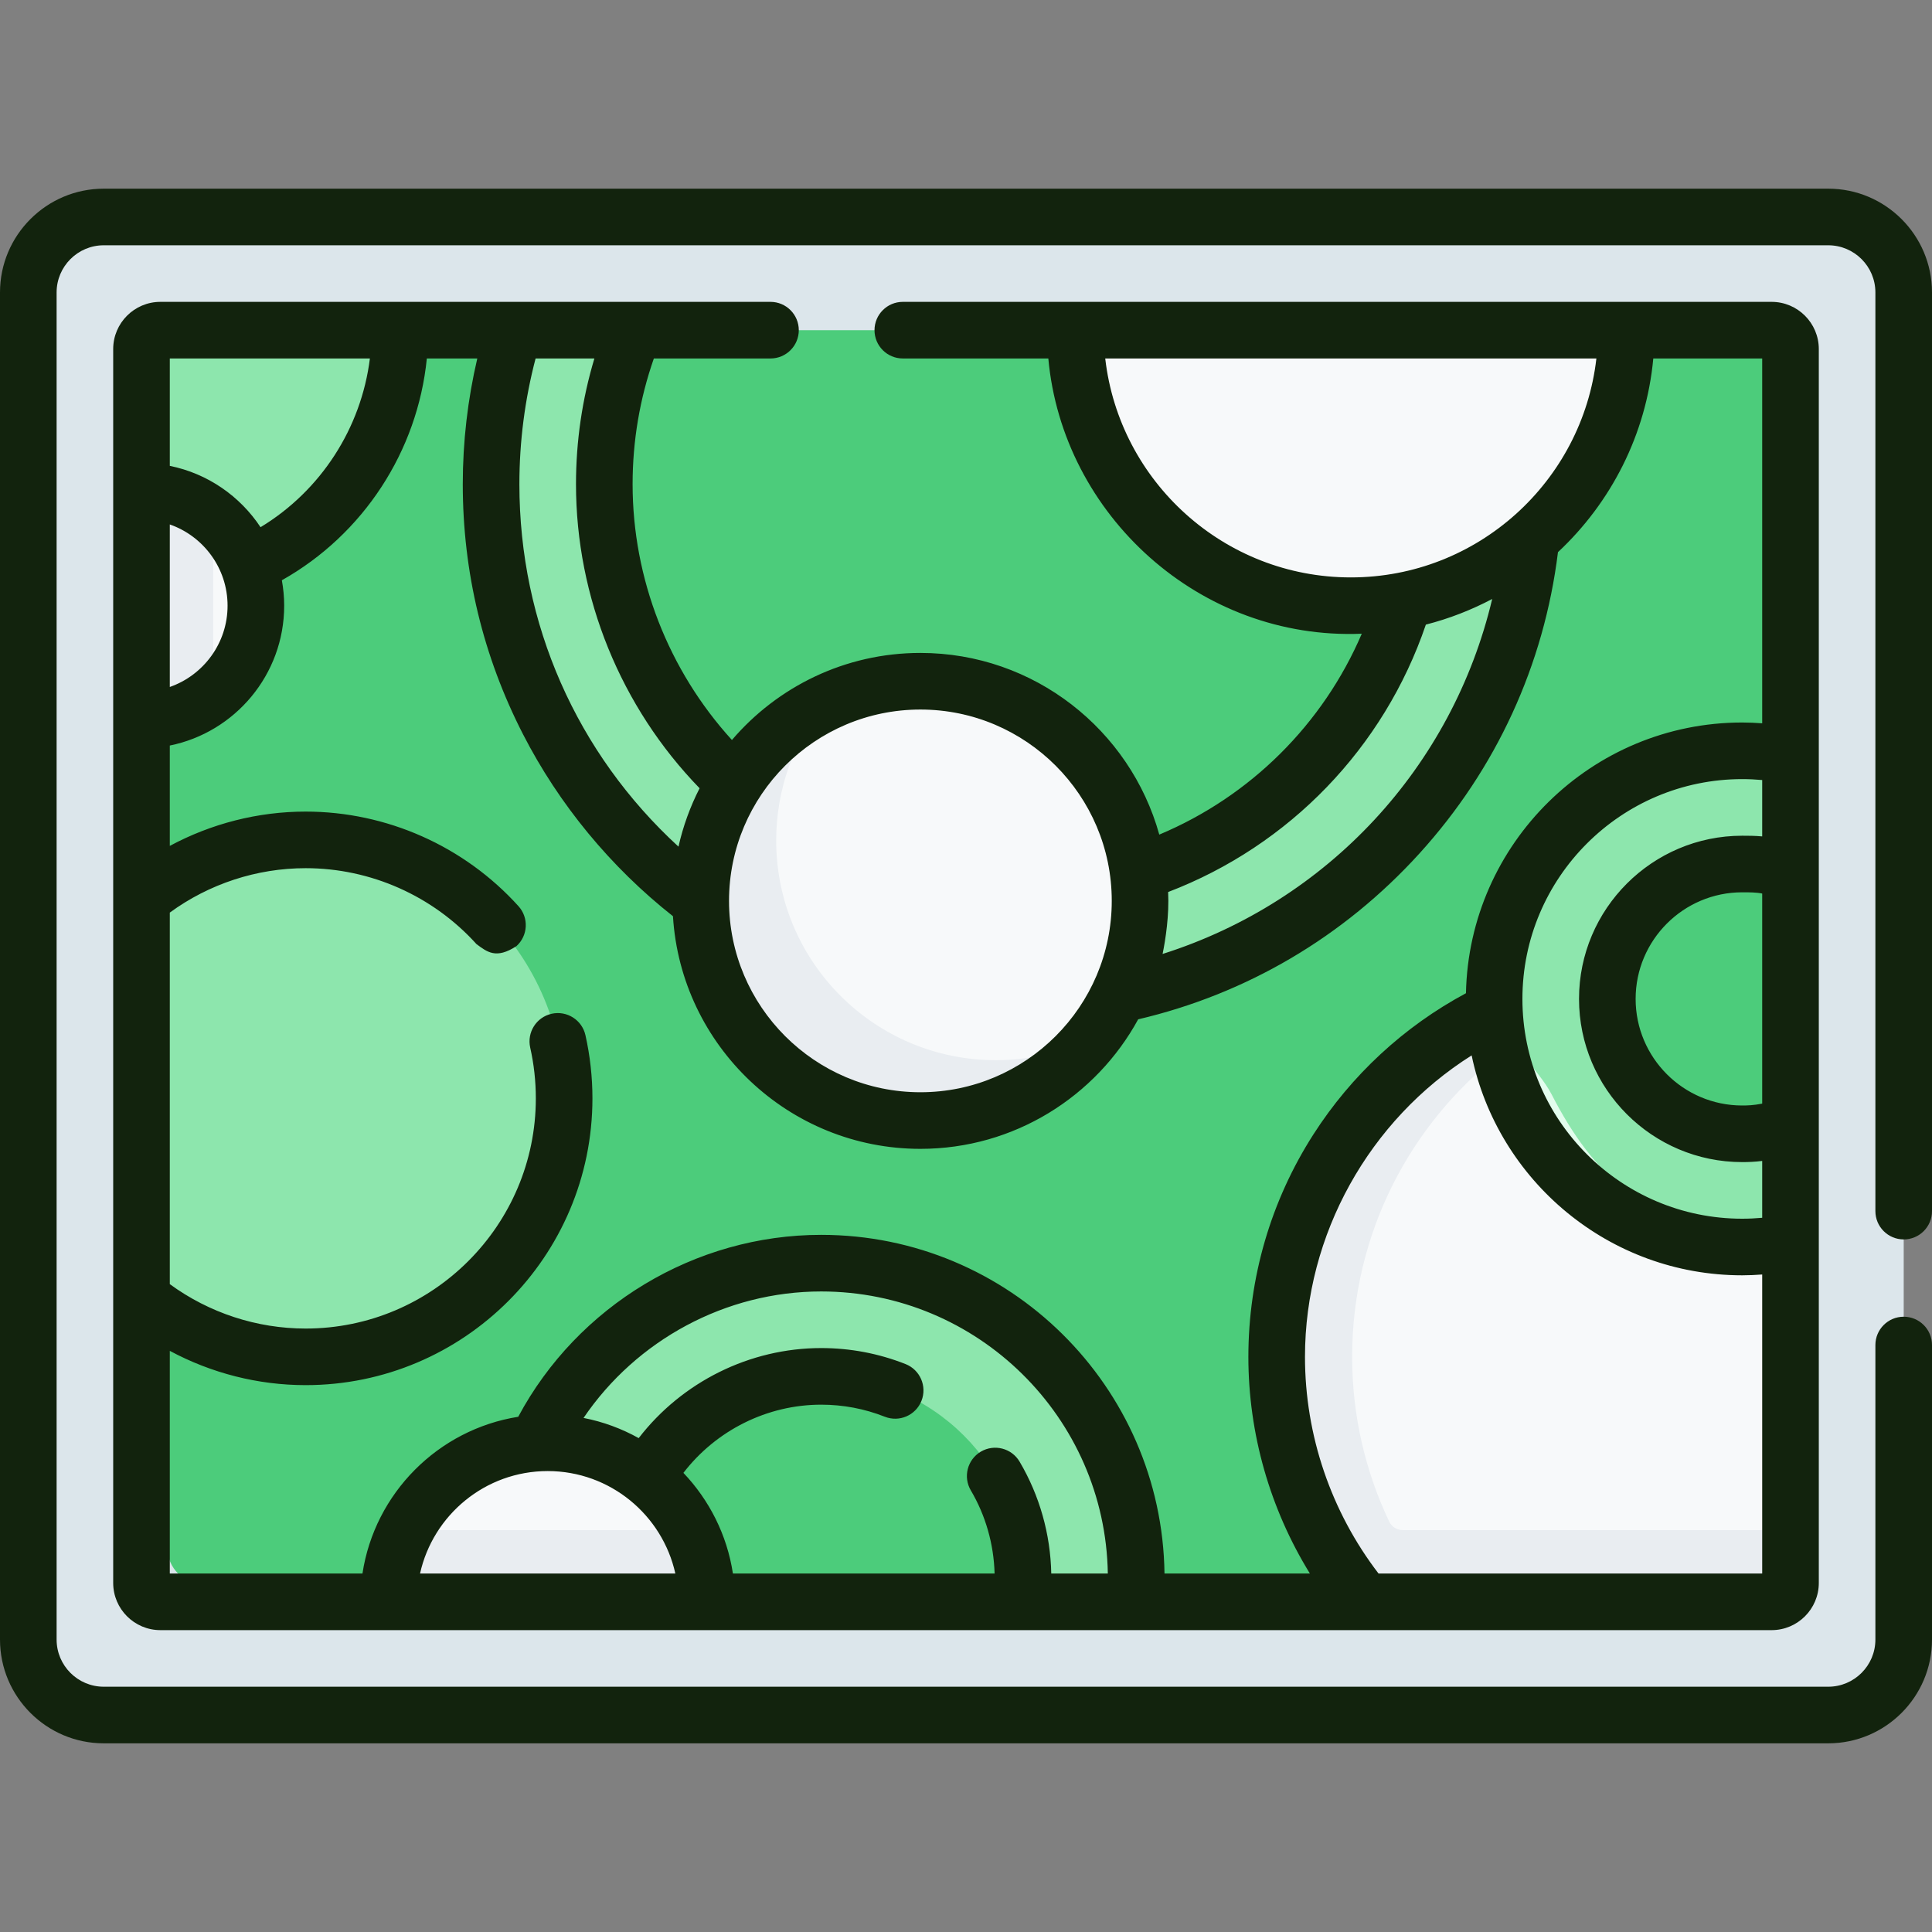
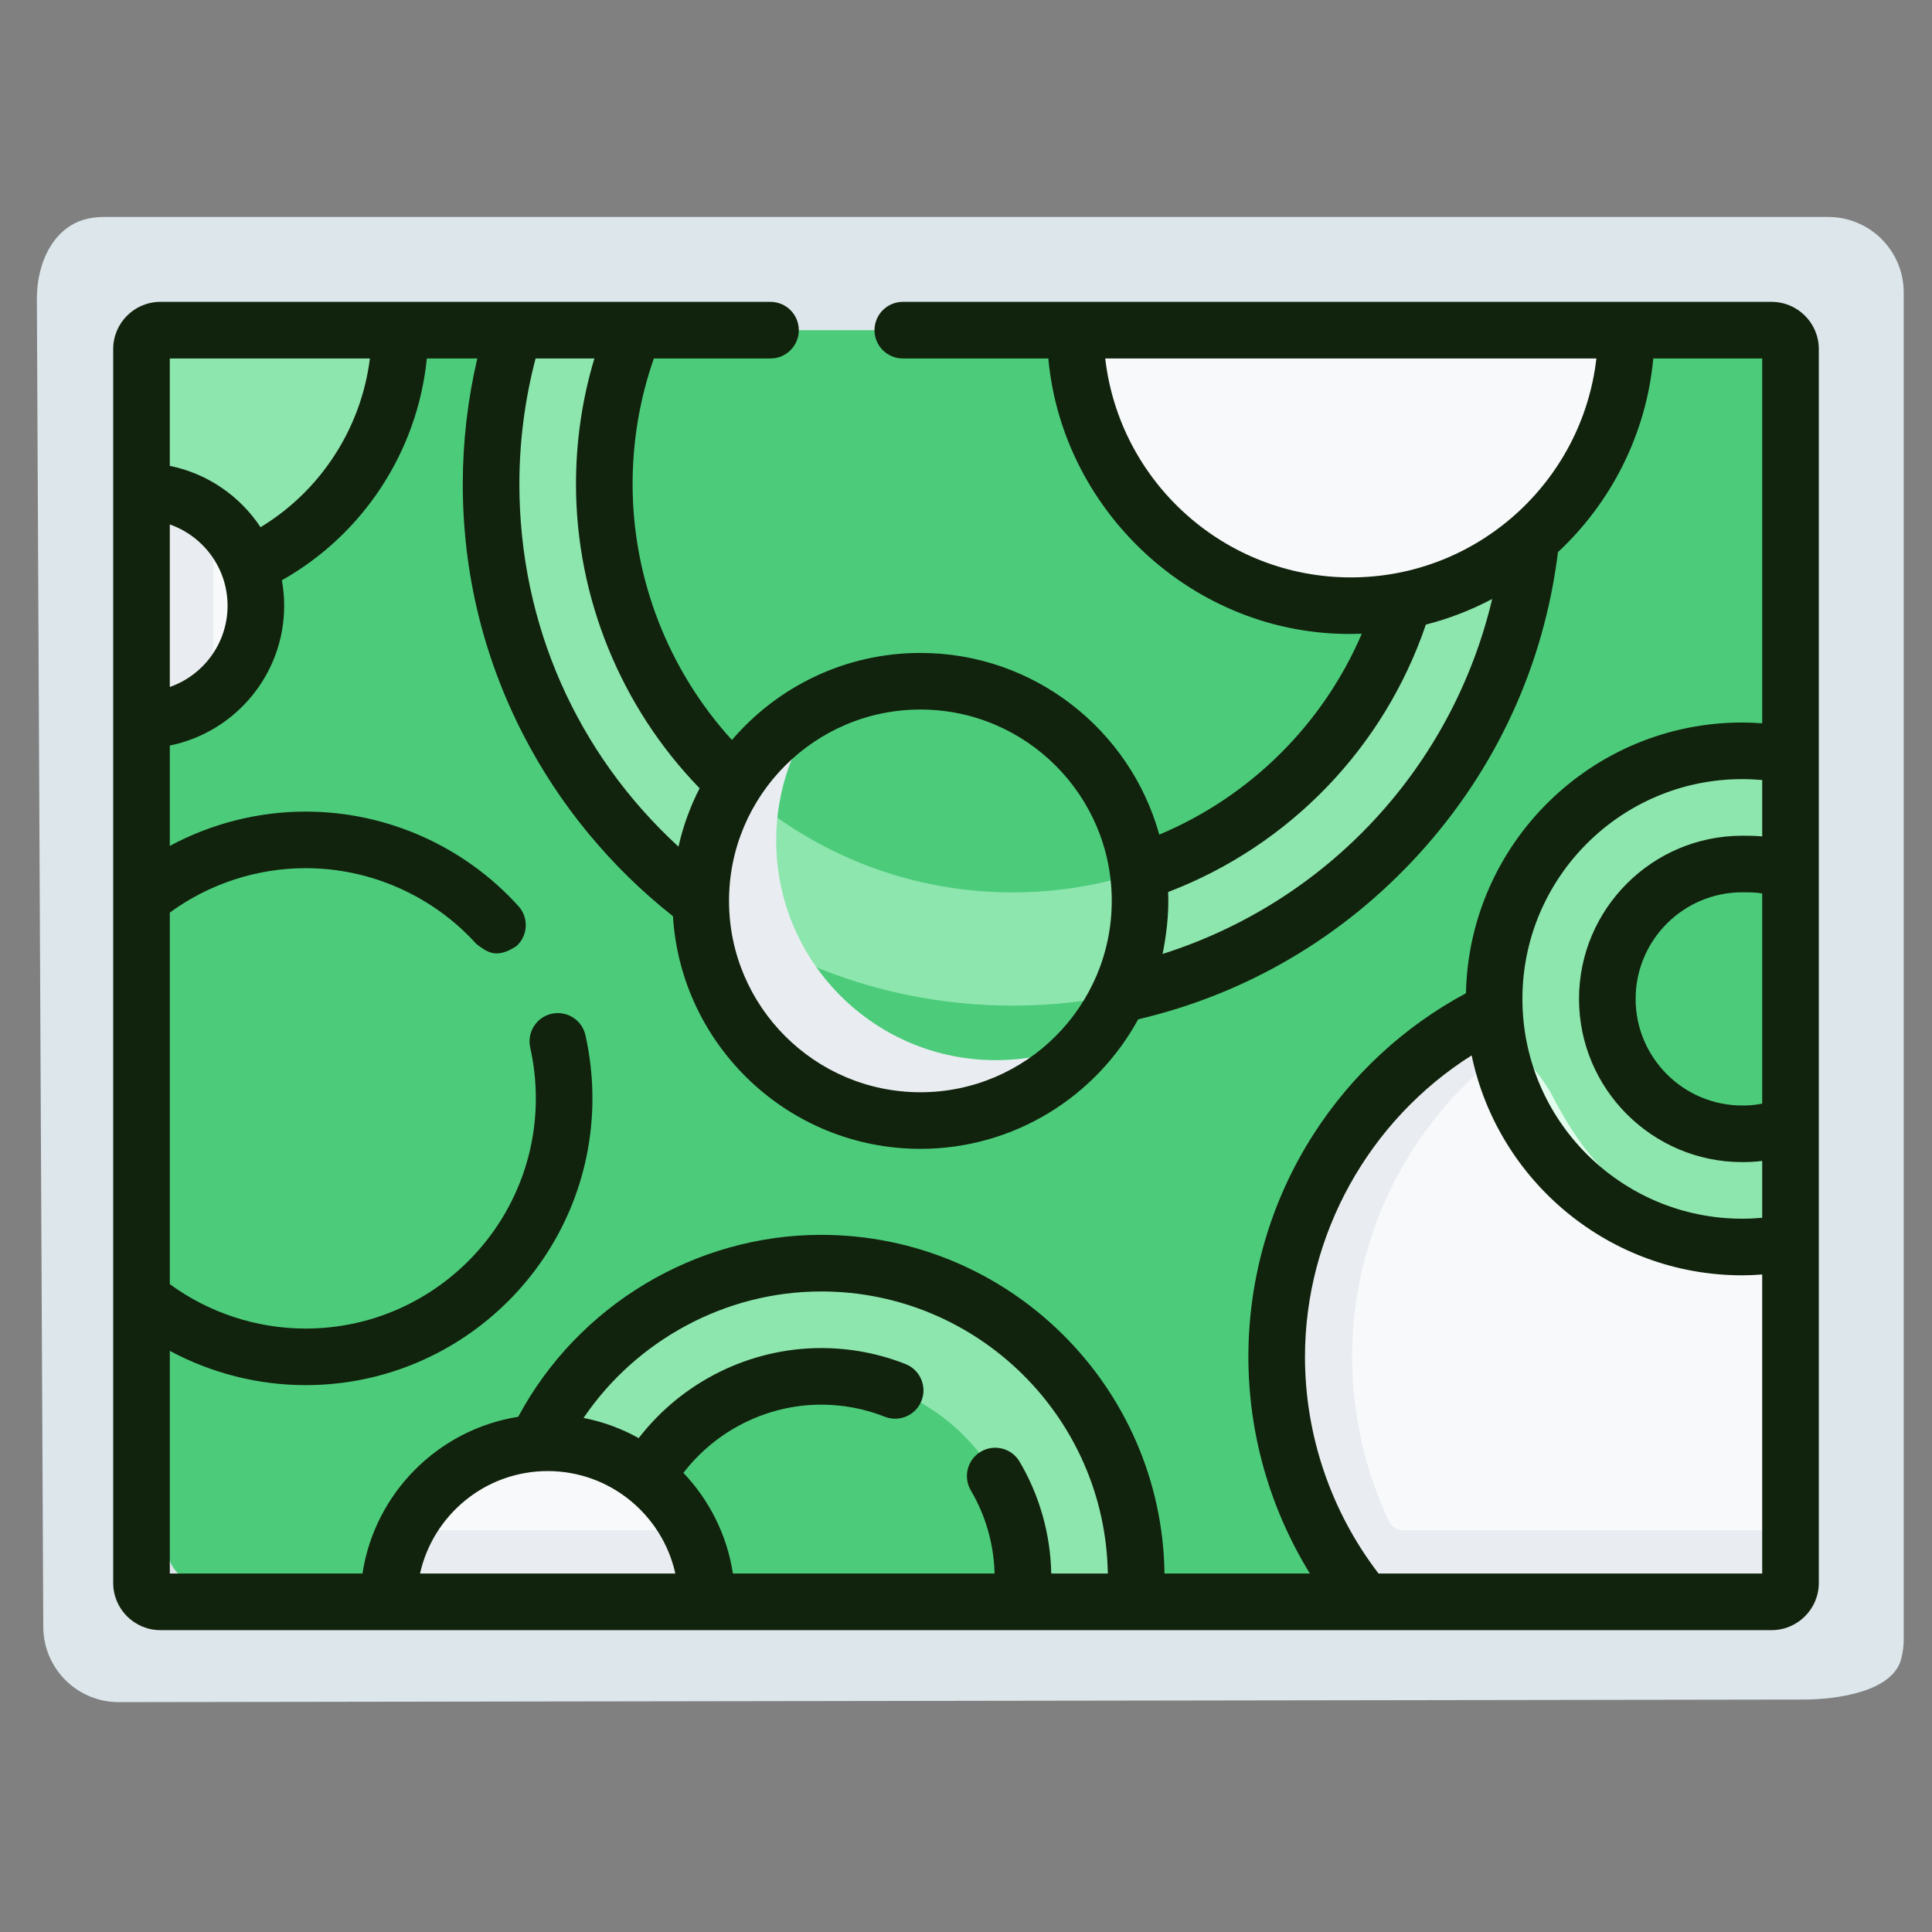
<svg xmlns="http://www.w3.org/2000/svg" width="90" height="90" viewBox="0 0 90 90" fill="none">
  <rect x="0" y="0" width="90" height="90" fill="#808080" stroke="none" />
  <path d="M1.717 13.902L2.016 75.777C2.016 77.718 3.59 79.292 5.532 79.292L83.997 79.172C85.62 79.172 88.154 78.793 88.559 77.299C88.639 77.005 88.682 76.696 88.682 76.377V13.623C88.682 11.681 87.108 10.107 85.166 10.107H4.834C4.593 10.107 4.358 10.131 4.131 10.178C2.526 10.503 1.717 12.201 1.717 13.902Z" fill="#DCE6EB" />
  <path d="M80.497 73.828H9.548C8.577 73.828 7.79 73.041 7.79 72.07L7.012 17.612C7.012 16.641 7.799 15.854 8.77 15.854L18.633 15.381H23.956L26.279 16.33L29.47 15.381H50.091L63.801 16.33L75.762 15.381H81.65C82.621 15.381 83.408 16.168 83.408 17.139V35.195L82.561 38.05L83.408 40.609V52.531L82.92 56.014L82.254 72.07C82.254 73.041 81.467 73.828 80.497 73.828Z" fill="#4CCC7B" />
  <path d="M83.408 57.869V71.279L83.233 72.51C83.233 73.48 82.445 74.267 81.475 74.267L64.026 74.146C61.459 71.049 60.166 67.622 60.166 63.285C60.166 56.178 64.037 49.961 70.04 47.071C70.109 48.602 71.646 49.745 72.284 50.988C74.197 54.718 76.795 57.271 81.439 57.271C82.197 57.271 82.67 58.017 83.408 57.869Z" fill="#F7F9FA" />
  <path d="M74.876 46.533C74.876 49.997 77.694 52.817 81.16 52.817C81.535 52.817 82.635 52.664 83.408 52.53V57.869C82.67 58.017 81.918 58.09 81.16 58.09C74.786 58.09 69.603 52.905 69.603 46.533C69.603 40.161 74.786 34.975 81.16 34.975C81.916 34.975 82.67 35.049 83.408 35.195V40.609C83.192 40.558 82.971 40.505 82.746 40.451C82.229 40.326 81.698 40.248 81.16 40.248C77.694 40.248 74.876 43.068 74.876 46.533Z" fill="#CFFFE1" fill-opacity="0.5" />
-   <path d="M26.279 51.166C26.279 57.816 20.888 63.207 14.238 63.207C11.334 63.207 8.671 62.179 6.592 60.469L7.297 51.563L6.592 41.864C8.671 40.154 11.334 39.125 14.238 39.125C20.888 39.125 26.279 44.517 26.279 51.166Z" fill="#CFFFE1" fill-opacity="0.5" />
  <path d="M52.931 73.52C52.931 73.884 52.917 74.254 52.891 74.619L50.159 73.428L47.609 74.619C47.609 74.54 47.612 74.463 47.619 74.382C47.646 74.097 47.658 73.807 47.658 73.52C47.658 68.335 43.439 64.116 38.254 64.116C33.068 64.116 28.849 68.335 28.849 73.52C28.849 73.807 23.576 73.888 23.576 73.52C23.576 65.427 30.161 58.843 38.254 58.843C46.347 58.843 52.931 65.427 52.931 73.52Z" fill="#CFFFE1" fill-opacity="0.5" />
  <path d="M71.459 22.555C71.459 35.949 60.562 46.846 47.167 46.846C33.773 46.846 22.876 35.949 22.876 22.555C22.876 20.106 23.24 17.696 23.956 15.381H29.47C28.828 17.52 28.15 20.7 28.15 22.555C28.15 33.042 36.682 41.572 47.167 41.572C57.653 41.572 66.185 33.042 66.185 22.555C66.185 20.392 65.825 18.273 65.117 16.255C65.014 15.966 65.267 15.957 65.267 15.667L70.469 15.681C71.185 17.995 71.459 20.106 71.459 22.555Z" fill="#CFFFE1" fill-opacity="0.5" />
  <path d="M75.762 15.381C75.762 16.037 75.713 16.682 75.618 17.312C74.686 23.485 69.359 27.426 62.926 27.426C56.307 27.426 50.859 23.207 50.166 16.773C50.116 16.316 50.091 15.851 50.091 15.381H75.762Z" fill="#F7F9FA" />
  <path d="M32.924 74.619L24.531 73.742L18.104 74.619C18.104 70.527 21.421 67.21 25.513 67.21C29.605 67.21 32.924 70.527 32.924 74.619Z" fill="#F7F9FA" />
-   <path d="M53.108 41.967C53.108 36.316 48.527 31.734 42.876 31.734C41.014 31.734 39.269 32.231 37.764 33.1C34.703 34.869 33.043 38.057 33.043 41.847C33.043 47.498 37.224 51.166 42.876 51.166C45.701 51.166 48.26 51.054 50.111 49.202C51.963 47.351 53.108 44.793 53.108 41.967Z" fill="#F7F9FA" />
  <path d="M50.866 48.359C48.99 50.7 46.107 52.2 42.875 52.2C37.223 52.2 32.643 47.617 32.643 41.966C32.643 37.919 34.993 34.421 38.401 32.762C36.998 34.513 36.158 36.735 36.158 39.153C36.158 44.805 40.739 49.387 46.39 49.387C47.995 49.387 49.514 49.018 50.866 48.359Z" fill="#E9EDF1" />
  <path d="M18.633 15.381C18.633 22.031 13.242 27.422 6.592 27.422L7.013 17.552C7.013 16.582 7.8 15.794 8.77 15.794L9.932 15.381H18.633Z" fill="#CFFFE1" fill-opacity="0.5" />
  <path d="M11.92 28.216C11.92 29.894 11.144 31.391 9.932 32.367C9.018 33.103 7.912 33.145 6.648 33.145L7.297 28.503L6.579 23.162C7.843 23.162 9.018 23.329 9.932 24.065C11.144 25.042 11.92 26.538 11.92 28.216Z" fill="#F7F9FA" />
  <path d="M65.348 71.279C65.08 71.279 64.832 71.128 64.717 70.886C63.61 68.558 62.988 65.956 62.988 63.207C62.988 57.47 65.688 52.362 69.888 49.085C69.74 48.433 69.648 47.76 69.617 47.071C63.614 49.96 59.472 56.1 59.472 63.207C59.472 66.112 60.167 68.853 61.394 71.279H61.392C61.996 72.469 62.73 73.591 63.58 74.619H67.096H81.651C82.622 74.619 83.409 73.832 83.409 72.861V71.279H65.348Z" fill="#E9EDF1" />
  <path d="M32.924 74.619H18.104C18.104 73.417 18.39 72.283 18.898 71.279H32.129C32.637 72.283 32.924 73.417 32.924 74.619Z" fill="#E9EDF1" />
  <path d="M9.932 24.066V32.367C9.019 33.103 7.857 33.544 6.592 33.544V22.888C7.857 22.888 9.019 23.33 9.932 24.066Z" fill="#E9EDF1" />
-   <path d="M88.682 57.737C89.41 57.737 90 57.147 90 56.418V13.623C90 10.957 87.832 8.789 85.166 8.789H4.834C2.168 8.789 0 10.957 0 13.623V76.377C0 79.043 2.168 81.211 4.834 81.211H85.166C87.832 81.211 90 79.043 90 76.377V62.657C90 61.929 89.41 61.338 88.682 61.338C87.953 61.338 87.363 61.929 87.363 62.657V76.377C87.363 77.589 86.378 78.574 85.166 78.574H4.834C3.622 78.574 2.637 77.589 2.637 76.377V13.623C2.637 12.411 3.622 11.426 4.834 11.426H85.166C86.378 11.426 87.363 12.411 87.363 13.623V56.418C87.363 57.147 87.953 57.737 88.682 57.737Z" fill="#12230D" />
  <path d="M7.471 75.938H82.529C83.741 75.938 84.727 74.952 84.727 73.74V16.26C84.727 15.048 83.741 14.062 82.529 14.062C72.886 14.062 51.639 14.062 42.056 14.062C41.328 14.062 40.738 14.653 40.738 15.381C40.738 16.109 41.328 16.699 42.056 16.699H48.835C49.498 23.986 55.891 29.834 63.437 29.521C61.63 33.737 58.249 37.099 54.004 38.879C52.65 34.005 48.176 30.416 42.876 30.416C39.365 30.416 36.217 31.992 34.096 34.472C31.14 31.226 29.469 26.959 29.469 22.555C29.469 20.545 29.802 18.575 30.459 16.699H35.893C36.621 16.699 37.211 16.109 37.211 15.381C37.211 14.653 36.621 14.062 35.893 14.062H7.471C6.259 14.062 5.273 15.048 5.273 16.26V73.74C5.273 74.952 6.259 75.938 7.471 75.938ZM10.601 28.216C10.601 29.965 9.475 31.455 7.91 32.002V24.431C9.475 24.977 10.601 26.467 10.601 28.216ZM48.972 73.301C48.935 71.466 48.428 69.668 47.497 68.09C47.127 67.462 46.319 67.254 45.691 67.623C45.064 67.993 44.855 68.802 45.225 69.429C45.917 70.602 46.295 71.936 46.332 73.301H34.142C33.868 71.498 33.038 69.876 31.836 68.612C33.358 66.632 35.736 65.435 38.254 65.435C39.276 65.435 40.273 65.624 41.216 65.996C41.893 66.264 42.659 65.932 42.926 65.255C43.194 64.578 42.862 63.812 42.185 63.544C40.932 63.049 39.609 62.798 38.254 62.798C34.92 62.798 31.77 64.378 29.753 66.993C28.964 66.553 28.099 66.231 27.184 66.053C29.649 62.422 33.807 60.161 38.253 60.161C45.546 60.161 51.489 66.036 51.607 73.301H48.972ZM25.514 68.528C28.42 68.528 30.856 70.574 31.46 73.301H19.567C20.172 70.574 22.607 68.528 25.514 68.528ZM64.218 73.301C62.005 70.417 60.791 66.858 60.791 63.207C60.791 57.503 63.786 52.174 68.555 49.164C69.772 55.006 74.961 59.409 81.159 59.409C81.47 59.409 81.78 59.394 82.09 59.371V73.301H64.218ZM82.09 51.411C81.693 51.489 81.413 51.498 81.159 51.498C78.421 51.498 76.194 49.271 76.194 46.533C76.194 43.795 78.421 41.567 81.159 41.567C81.492 41.567 81.833 41.568 82.09 41.625V51.411ZM82.09 38.963C81.758 38.932 81.442 38.931 81.159 38.931C76.967 38.931 73.557 42.341 73.557 46.533C73.557 50.725 76.967 54.135 81.159 54.135C81.436 54.135 81.737 54.125 82.09 54.081V56.729C81.781 56.757 81.47 56.772 81.159 56.772C75.513 56.772 70.92 52.179 70.92 46.533C70.92 40.887 75.513 36.294 81.159 36.294C81.47 36.294 81.781 36.309 82.09 36.337V38.963ZM82.09 33.694C81.78 33.672 81.47 33.657 81.159 33.657C74.148 33.657 68.432 39.29 68.29 46.268C65.403 47.818 62.955 50.08 61.179 52.852C59.2 55.942 58.154 59.522 58.154 63.207C58.154 66.783 59.16 70.284 61.02 73.301H54.247C54.129 64.581 47.001 57.524 38.254 57.524C32.37 57.524 26.909 60.829 24.141 65.999C20.407 66.592 17.454 69.559 16.885 73.301H7.91V62.928C9.844 63.967 12.021 64.525 14.238 64.525C21.605 64.525 27.598 58.532 27.598 51.166C27.598 50.174 27.488 49.183 27.272 48.222C27.112 47.512 26.407 47.066 25.696 47.225C24.986 47.385 24.54 48.09 24.699 48.801C24.873 49.572 24.961 50.368 24.961 51.166C24.961 57.079 20.151 61.889 14.238 61.889C11.961 61.889 9.738 61.157 7.91 59.82V42.512C9.738 41.175 11.961 40.443 14.238 40.443C17.265 40.443 20.166 41.732 22.196 43.98C22.687 44.341 23.106 44.697 24.058 44.074C24.599 43.586 24.641 42.752 24.152 42.212C21.623 39.413 18.009 37.807 14.238 37.807C12.021 37.807 9.844 38.366 7.91 39.405V34.73C10.945 34.117 13.238 31.429 13.238 28.216C13.238 27.812 13.2 27.416 13.13 27.031C16.924 24.897 19.453 21.022 19.884 16.699H22.234C21.787 18.61 21.558 20.573 21.558 22.555C21.558 26.652 22.502 30.569 24.361 34.198C26.04 37.474 28.449 40.394 31.349 42.68C31.719 48.718 36.746 53.518 42.876 53.518C47.248 53.518 51.06 51.076 53.021 47.484C58.075 46.3 62.594 43.641 66.121 39.76C69.705 35.815 71.928 30.969 72.576 25.721C75.043 23.418 76.687 20.247 77.017 16.699H82.09V33.694ZM51.486 16.699H74.366C73.709 22.431 68.831 26.898 62.926 26.898C57.021 26.898 52.143 22.431 51.486 16.699ZM66.422 29.097C67.507 28.82 68.542 28.415 69.512 27.903C67.658 35.727 61.855 41.996 54.158 44.439C54.299 43.751 54.47 42.629 54.416 41.554C60.068 39.394 64.472 34.83 66.422 29.097ZM42.876 33.053C47.791 33.053 51.79 37.051 51.79 41.967C51.79 46.882 47.791 50.881 42.876 50.881C37.96 50.881 33.961 46.882 33.961 41.967C33.961 37.051 37.96 33.053 42.876 33.053ZM32.59 36.72C32.154 37.572 31.821 38.484 31.606 39.44C26.87 35.094 24.195 29.061 24.195 22.555C24.195 20.567 24.45 18.602 24.95 16.699H27.689C27.12 18.591 26.832 20.556 26.832 22.555C26.832 27.832 28.919 32.938 32.59 36.72ZM17.231 16.699C16.826 19.95 14.943 22.86 12.137 24.559C11.179 23.11 9.67 22.057 7.91 21.702V16.699H17.231Z" fill="#12230D" />
</svg>